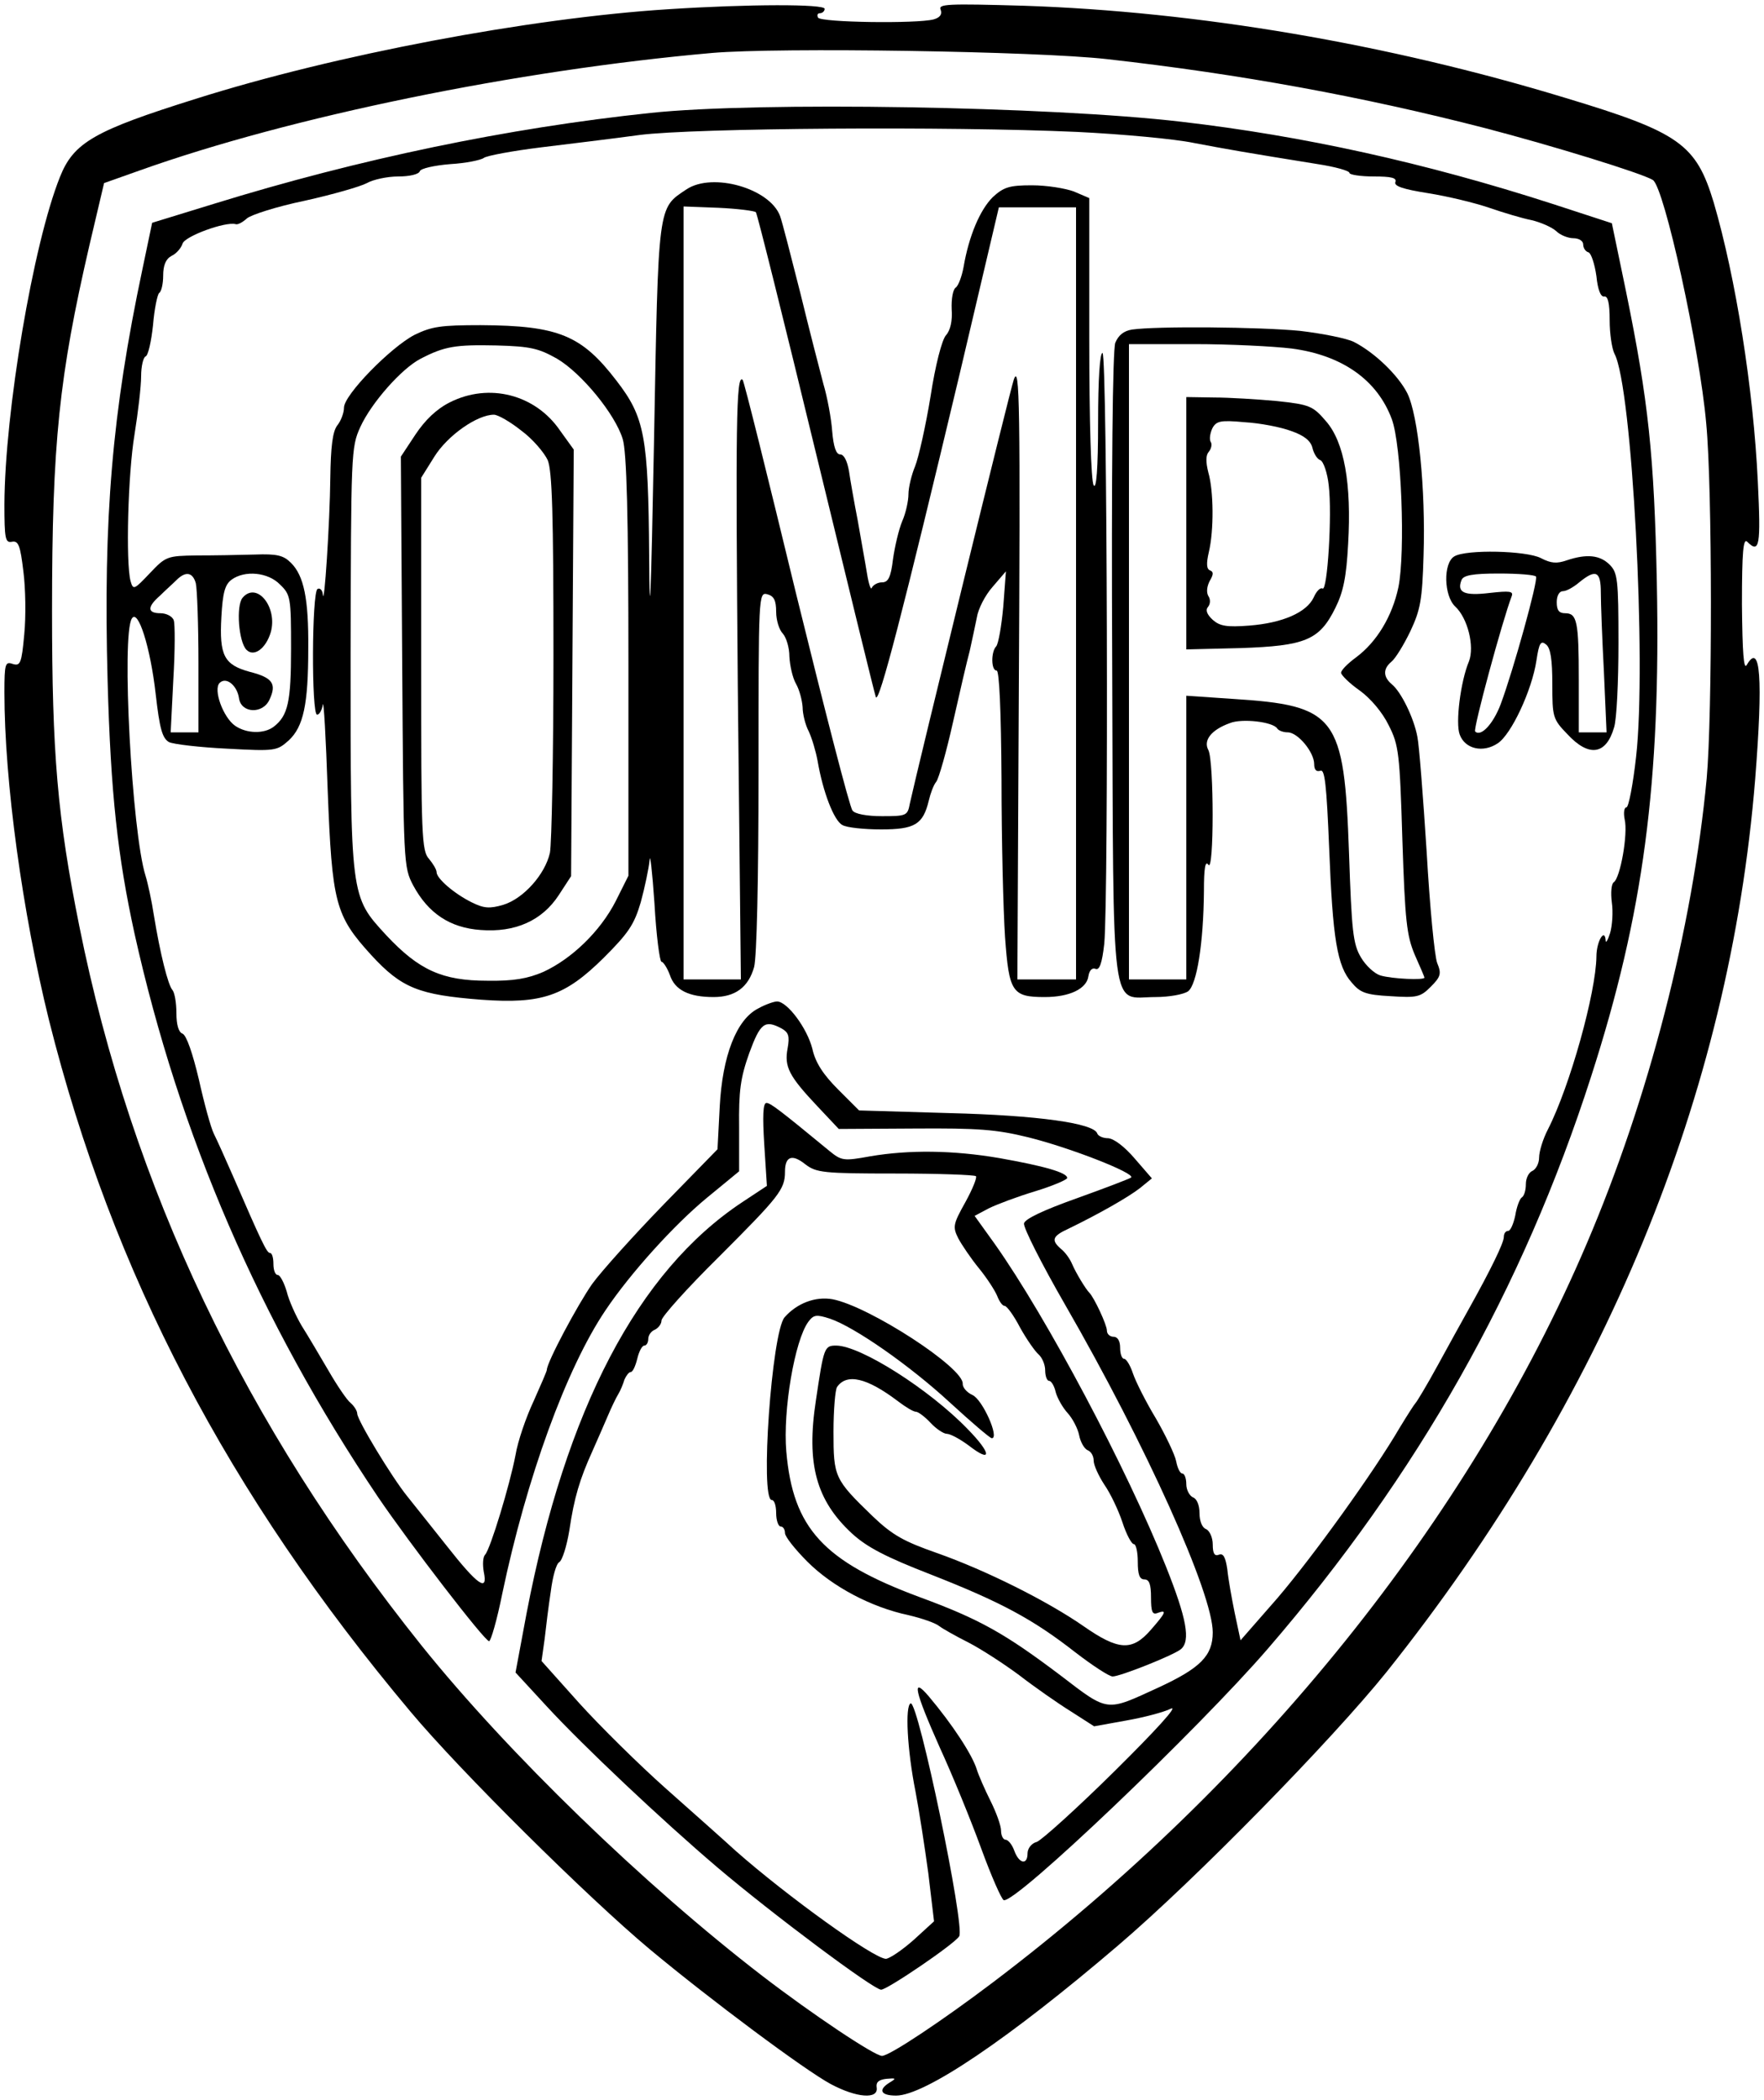
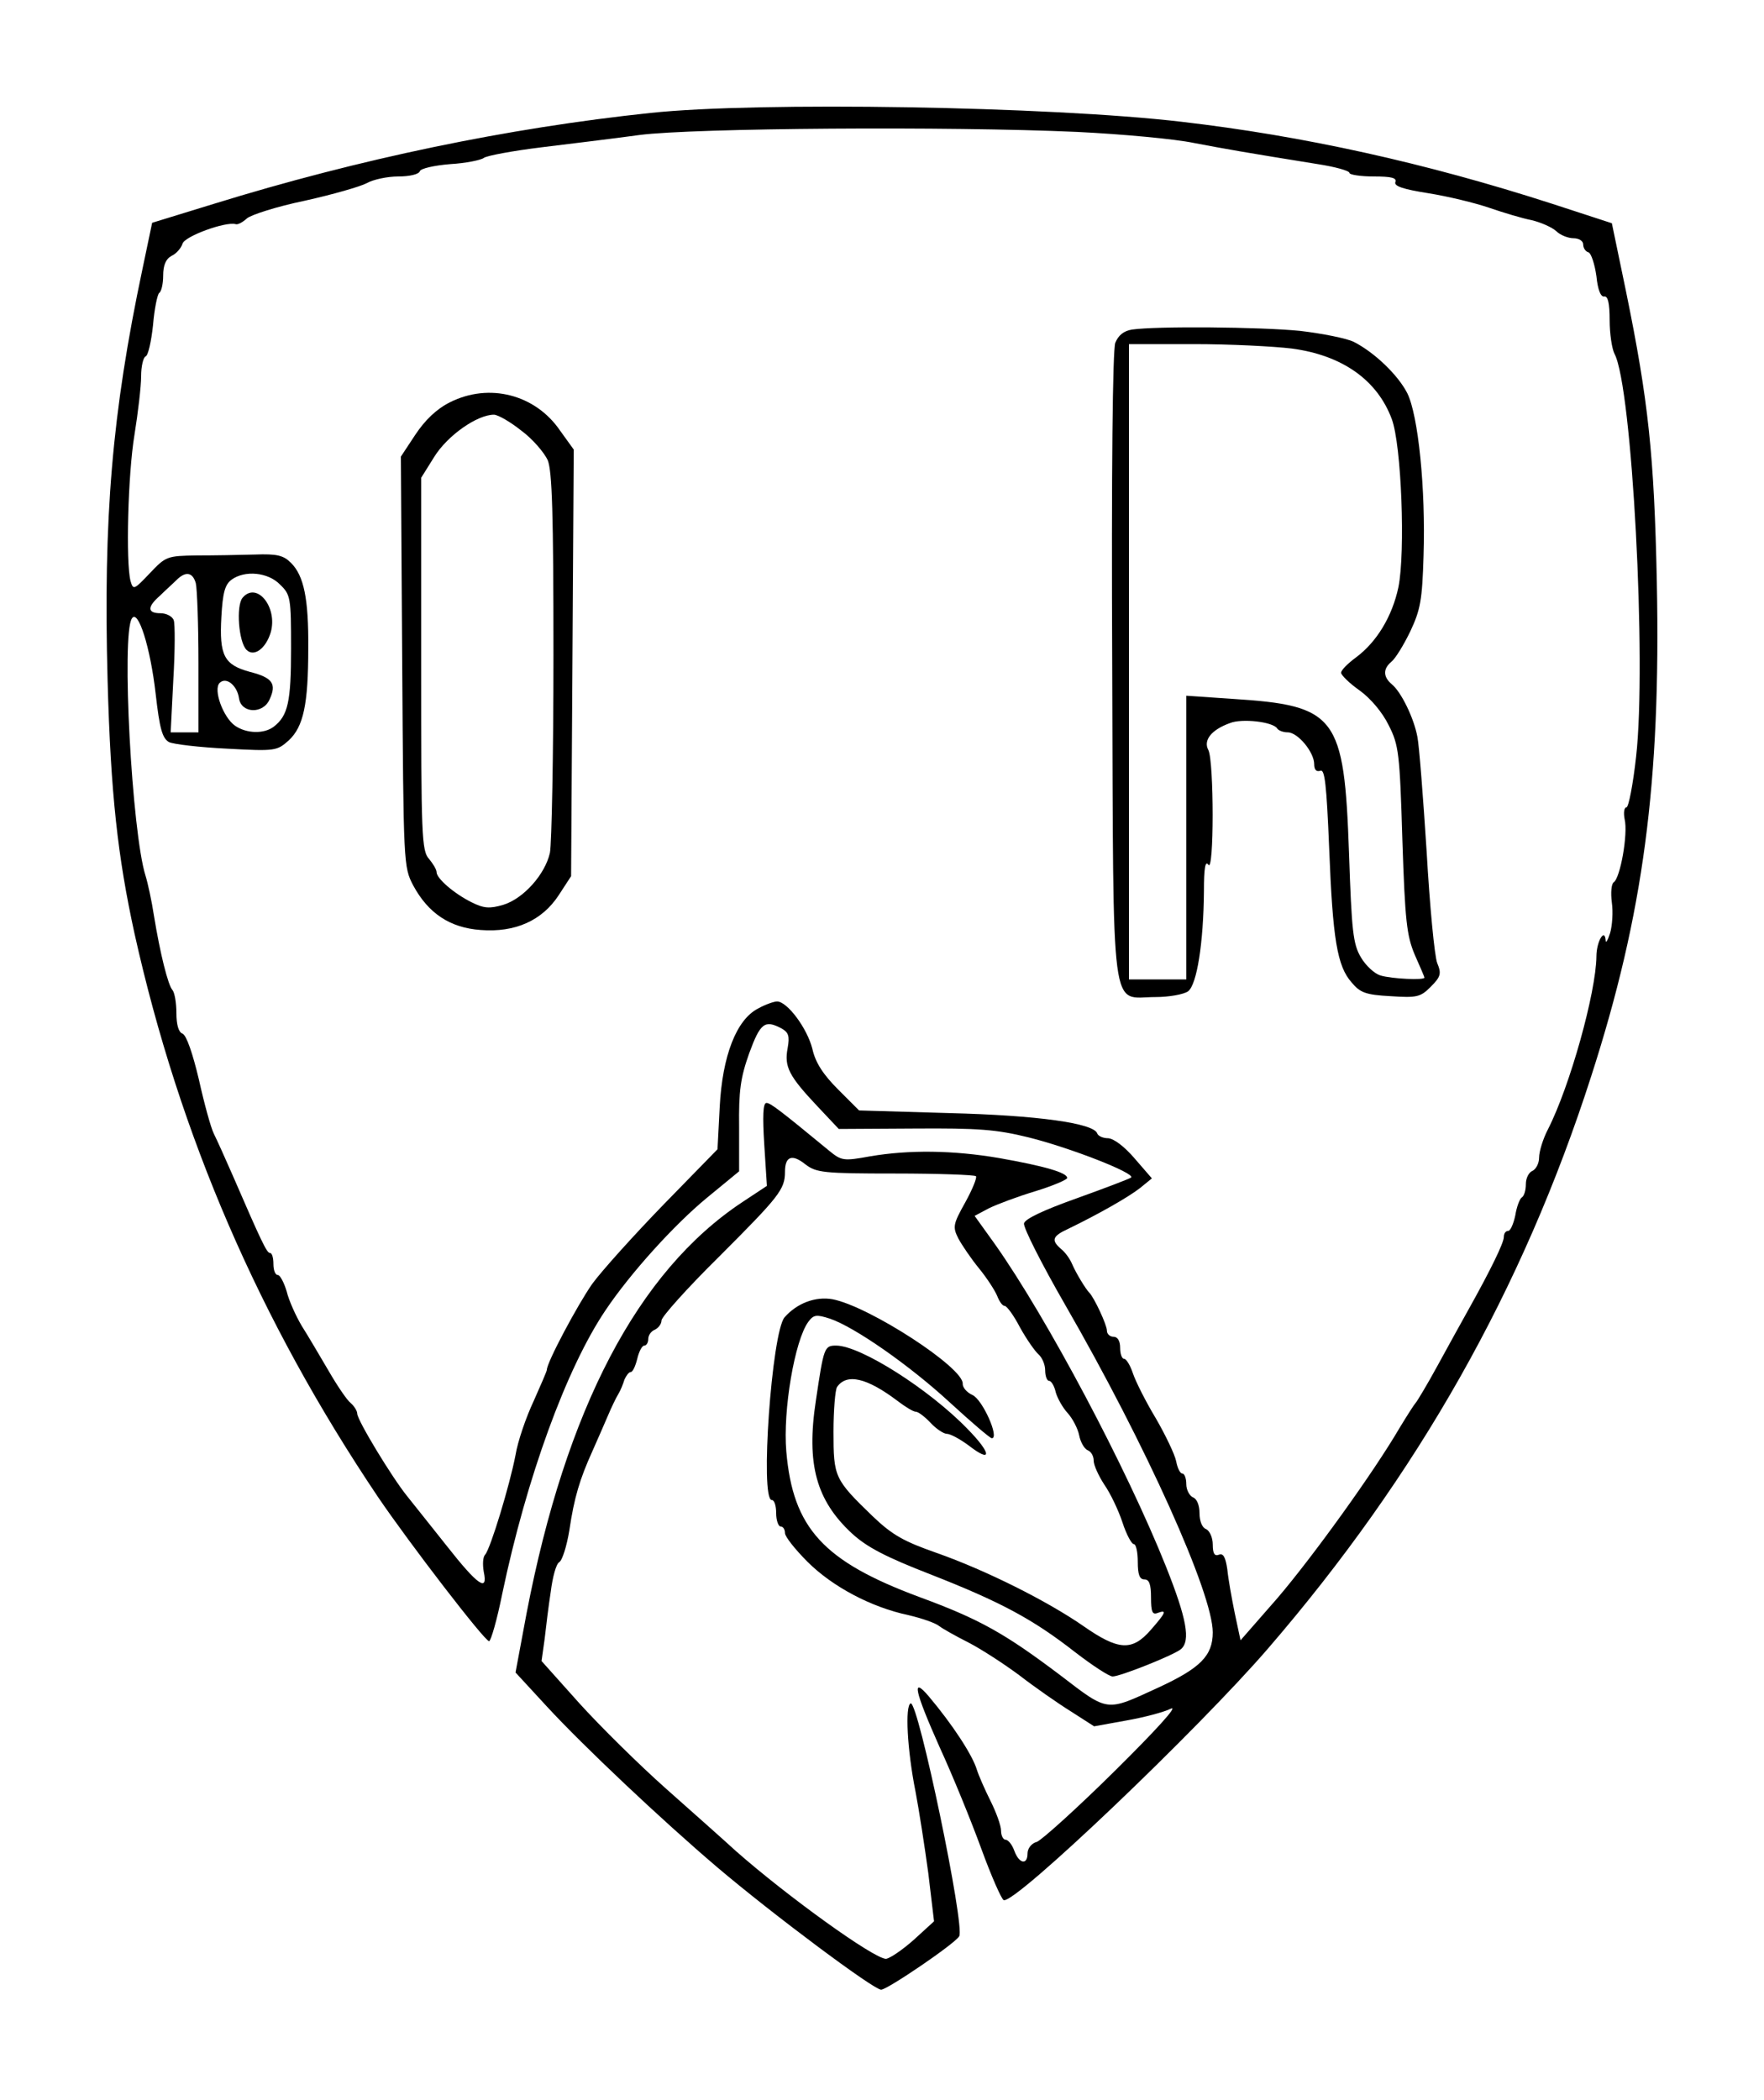
<svg xmlns="http://www.w3.org/2000/svg" version="1.0" width="300pt" height="357pt" viewBox="0 0 400 476" preserveAspectRatio="xMidYMid meet">
  <g transform="translate(0,476) scale(0.1,-0.1)" fill="#000000" stroke="none">
-     <path d="M1514 4739 c-313 -20 -754 -103 -1070 -203 -230 -72 -277 -99 -308 -177 -61 -152 -125 -532 -126 -742 0 -78 2 -88 17 -85 15 3 19 -9 26 -67 5 -38 6 -103 2 -143 -6 -66 -9 -72 -26 -67 -17 6 -19 1 -19 -64 0 -203 41 -500 101 -743 144 -574 406 -1075 820 -1568 113 -135 402 -421 542 -538 138 -115 353 -275 411 -306 58 -31 108 -35 104 -8 -2 12 4 18 22 20 22 2 23 1 8 -8 -28 -17 -21 -30 14 -30 65 0 256 129 503 340 177 151 485 466 609 620 494 619 778 1308 836 2024 18 229 12 312 -19 259 -7 -13 -10 27 -11 137 0 120 3 151 12 142 28 -28 31 -9 24 136 -10 211 -50 462 -100 633 -40 132 -77 159 -336 237 -404 123 -835 196 -1229 209 -173 5 -194 4 -188 -9 4 -11 -2 -18 -16 -22 -38 -10 -255 -7 -262 4 -3 6 -1 10 4 10 6 0 11 5 11 10 0 11 -171 11 -356 -1z m996 -113 c303 -34 580 -85 856 -156 154 -40 358 -103 382 -118 26 -17 106 -381 121 -552 14 -147 14 -661 1 -805 -32 -339 -131 -724 -272 -1054 -266 -624 -745 -1219 -1346 -1674 -115 -87 -235 -167 -252 -167 -17 0 -159 95 -271 181 -268 206 -577 505 -773 749 -401 501 -657 1038 -776 1630 -50 248 -62 393 -62 715 0 382 16 532 85 830 l33 140 79 28 c344 123 858 228 1300 267 152 13 736 4 895 -14z" />
    <path d="M1475 4504 c-323 -34 -660 -104 -990 -206 l-140 -43 -22 -105 c-69 -326 -89 -563 -79 -933 7 -257 23 -399 61 -573 102 -458 283 -877 552 -1277 72 -106 242 -327 252 -327 4 0 18 48 30 108 55 262 145 510 234 642 57 85 157 195 230 255 l73 60 0 100 c-1 82 3 112 23 168 25 68 35 76 73 56 16 -9 19 -17 14 -45 -8 -42 3 -63 67 -131 l49 -52 172 1 c144 1 185 -2 258 -20 93 -23 242 -81 233 -91 -4 -3 -59 -24 -123 -47 -76 -27 -118 -47 -120 -57 -2 -9 40 -92 93 -184 184 -319 335 -655 335 -743 0 -53 -28 -81 -123 -125 -120 -55 -112 -57 -223 28 -126 95 -183 127 -319 177 -218 81 -287 156 -302 330 -8 93 19 252 50 294 12 16 18 17 49 7 56 -19 181 -106 273 -191 48 -44 90 -80 94 -80 18 0 -21 88 -44 98 -13 6 -22 17 -22 25 4 36 -212 176 -295 192 -39 7 -81 -9 -109 -41 -29 -34 -56 -414 -29 -414 6 0 10 -13 10 -30 0 -16 5 -30 10 -30 6 0 10 -7 10 -15 0 -8 23 -37 51 -65 56 -56 144 -103 229 -121 30 -7 62 -18 70 -25 8 -6 38 -23 66 -37 29 -15 80 -48 115 -74 35 -27 88 -64 117 -82 l53 -34 72 13 c40 7 86 19 102 27 18 8 -34 -49 -127 -141 -86 -85 -166 -157 -177 -161 -12 -3 -21 -15 -21 -26 0 -27 -19 -24 -30 6 -5 14 -14 25 -20 25 -5 0 -10 9 -10 20 0 12 -11 42 -24 68 -13 26 -27 58 -31 71 -10 33 -55 102 -109 166 -40 47 -32 12 25 -116 29 -63 71 -166 94 -229 23 -63 46 -115 51 -117 26 -9 441 387 599 570 340 394 578 815 733 1297 119 369 158 667 149 1120 -6 288 -19 411 -70 660 l-32 154 -135 44 c-288 93 -565 154 -841 186 -298 35 -961 46 -1204 20z m967 -43 c103 -5 222 -16 265 -25 74 -14 113 -21 281 -48 39 -6 72 -15 72 -20 0 -4 25 -8 55 -8 40 0 53 -3 49 -13 -3 -9 18 -16 75 -25 44 -7 106 -22 138 -33 32 -11 75 -24 96 -28 21 -5 46 -16 56 -25 9 -9 27 -16 39 -16 12 0 22 -6 22 -14 0 -8 5 -16 12 -18 6 -2 14 -26 18 -54 3 -31 10 -48 18 -46 8 1 12 -15 12 -54 0 -30 5 -64 11 -76 40 -74 73 -701 49 -913 -7 -63 -17 -115 -22 -115 -5 0 -7 -12 -4 -27 8 -33 -10 -134 -25 -143 -5 -4 -7 -23 -4 -46 3 -21 1 -52 -4 -69 -5 -16 -10 -24 -10 -17 -2 30 -21 -2 -21 -36 -1 -82 -60 -294 -110 -392 -11 -21 -20 -50 -20 -64 0 -13 -7 -26 -15 -30 -8 -3 -15 -16 -15 -30 0 -14 -4 -27 -9 -30 -5 -3 -12 -22 -15 -41 -4 -19 -11 -35 -16 -35 -6 0 -10 -6 -10 -14 0 -13 -29 -73 -81 -166 -14 -25 -45 -81 -69 -125 -24 -44 -47 -82 -50 -85 -3 -3 -19 -28 -36 -56 -59 -101 -196 -291 -277 -386 l-84 -96 -13 61 c-7 34 -15 79 -17 100 -4 27 -9 37 -19 33 -10 -4 -14 3 -14 23 0 16 -7 31 -15 35 -9 3 -15 18 -15 36 0 18 -6 33 -15 36 -8 4 -15 17 -15 30 0 13 -4 24 -9 24 -5 0 -11 12 -14 28 -3 15 -24 59 -46 97 -23 38 -46 84 -52 102 -6 18 -15 33 -20 33 -5 0 -9 11 -9 25 0 16 -6 25 -15 25 -8 0 -15 6 -15 14 0 13 -29 75 -40 86 -8 8 -30 44 -39 65 -5 12 -16 27 -25 34 -23 20 -20 29 17 46 68 33 135 71 162 92 l27 22 -39 45 c-23 27 -47 45 -60 46 -12 0 -23 5 -25 11 -8 23 -135 41 -336 46 l-204 6 -47 47 c-34 34 -52 61 -59 93 -12 47 -57 107 -80 107 -7 0 -27 -7 -43 -16 -49 -25 -81 -107 -87 -223 l-5 -96 -122 -125 c-67 -69 -140 -150 -162 -180 -33 -47 -103 -178 -103 -195 0 -3 -14 -35 -30 -71 -17 -36 -36 -91 -41 -122 -13 -68 -57 -213 -69 -226 -5 -5 -6 -22 -3 -39 10 -47 -14 -30 -84 59 -34 43 -75 94 -90 113 -34 42 -113 172 -113 187 0 6 -7 17 -15 24 -8 6 -31 40 -50 73 -20 34 -47 80 -61 102 -13 22 -29 57 -34 78 -6 20 -15 37 -20 37 -6 0 -10 11 -10 25 0 14 -3 25 -8 25 -7 0 -19 25 -84 175 -17 39 -36 81 -43 95 -7 14 -22 69 -34 123 -14 59 -28 100 -37 104 -9 3 -14 20 -14 47 0 23 -4 46 -9 52 -10 11 -28 83 -42 169 -5 33 -14 74 -19 90 -31 98 -55 546 -31 583 14 23 42 -65 54 -171 9 -79 15 -100 30 -109 10 -5 70 -12 132 -15 110 -6 113 -5 140 19 33 31 44 81 44 208 1 113 -10 165 -39 194 -17 17 -31 21 -83 19 -34 -1 -93 -2 -131 -2 -67 -1 -70 -2 -106 -40 -36 -38 -38 -39 -44 -18 -11 42 -6 242 9 332 8 50 15 109 15 132 0 23 5 43 10 45 6 2 13 34 17 71 3 37 10 70 14 73 5 3 9 21 9 39 0 24 6 38 19 45 11 5 22 18 25 28 6 17 97 50 120 44 5 -2 16 4 26 13 9 8 68 27 131 40 63 14 126 32 141 40 14 8 46 15 71 15 26 0 47 5 49 12 2 6 32 13 69 16 35 2 69 9 76 14 6 5 65 16 130 24 65 8 165 20 223 28 124 16 704 20 992 7z m-1998 -1023 c3 -13 6 -94 6 -180 l0 -158 -32 0 -31 0 6 119 c4 66 4 127 1 135 -3 9 -17 16 -30 16 -30 0 -31 14 -1 40 12 12 29 27 37 35 21 21 37 18 44 -7z m191 -3 c24 -23 25 -30 25 -145 0 -121 -7 -152 -39 -177 -22 -17 -62 -16 -88 2 -27 19 -50 82 -35 97 15 15 40 -6 44 -35 5 -34 54 -36 69 -3 17 36 7 50 -44 63 -59 16 -70 37 -65 125 3 54 8 73 23 84 30 22 83 17 110 -11z" />
-     <path d="M1557 4331 c-66 -44 -64 -29 -74 -572 -7 -365 -10 -432 -11 -258 -2 270 -10 313 -74 396 -79 103 -131 125 -308 126 -90 0 -111 -3 -150 -22 -54 -28 -160 -136 -160 -165 0 -12 -7 -30 -15 -40 -11 -14 -15 -49 -16 -120 -1 -99 -14 -299 -17 -263 -1 10 -7 15 -12 12 -13 -8 -14 -285 -1 -285 5 0 11 10 13 23 2 12 7 -75 11 -193 10 -258 17 -285 99 -375 69 -75 108 -90 249 -101 138 -10 190 8 278 95 56 56 69 75 84 126 9 33 18 76 20 95 1 19 6 -25 11 -97 4 -73 12 -133 16 -133 4 0 13 -14 19 -30 11 -34 43 -50 99 -50 49 0 79 22 92 68 6 23 10 195 10 444 0 401 0 406 20 401 15 -4 20 -14 20 -40 0 -19 7 -41 15 -49 8 -9 15 -32 15 -52 1 -20 7 -48 15 -62 8 -14 14 -38 15 -53 0 -15 6 -40 14 -55 7 -15 16 -45 20 -67 12 -70 37 -135 56 -145 10 -6 50 -10 88 -10 76 0 95 11 108 65 4 17 11 36 17 43 6 8 23 68 38 135 15 67 32 140 38 162 5 22 12 56 16 75 3 20 19 51 36 70 l30 35 -6 -80 c-4 -44 -11 -84 -16 -90 -12 -12 -12 -55 1 -55 6 0 10 -90 11 -247 0 -137 4 -297 8 -357 9 -125 16 -136 90 -136 57 0 95 19 99 47 2 13 8 20 16 17 9 -4 15 12 20 57 10 105 7 1339 -4 1339 -6 0 -10 -59 -10 -157 0 -106 -4 -153 -10 -143 -6 9 -10 145 -10 333 l0 318 -35 15 c-19 7 -61 14 -95 14 -51 0 -64 -4 -89 -27 -29 -29 -54 -88 -66 -158 -4 -22 -12 -43 -18 -47 -6 -4 -10 -25 -9 -49 2 -26 -3 -48 -13 -59 -9 -10 -24 -67 -35 -139 -11 -67 -27 -138 -35 -158 -8 -19 -15 -48 -15 -63 0 -15 -6 -43 -14 -61 -8 -19 -17 -58 -21 -86 -5 -42 -11 -53 -25 -53 -10 0 -20 -6 -23 -12 -2 -7 -7 7 -11 32 -4 25 -14 79 -21 120 -8 41 -17 92 -20 113 -4 22 -11 37 -20 37 -9 0 -15 17 -18 53 -2 28 -11 77 -20 107 -8 30 -32 123 -52 205 -21 83 -41 161 -46 175 -23 63 -153 100 -212 61z m157 -52 c3 -3 64 -248 136 -545 72 -296 133 -546 136 -554 7 -17 62 195 190 732 l89 378 88 0 87 0 0 -875 0 -875 -66 0 -67 0 3 608 c4 703 2 788 -11 752 -8 -21 -219 -884 -236 -962 -5 -27 -8 -28 -63 -28 -34 0 -62 5 -67 13 -6 6 -63 228 -128 492 -64 264 -118 482 -121 484 -15 15 -16 -108 -11 -695 l7 -664 -65 0 -65 0 0 876 0 876 79 -3 c44 -2 82 -7 85 -10z m-451 -332 c56 -33 132 -126 149 -182 9 -29 13 -171 13 -515 l0 -475 -29 -58 c-35 -68 -99 -130 -164 -160 -35 -15 -67 -21 -127 -20 -102 0 -155 24 -229 103 -82 89 -81 84 -81 635 1 458 1 471 22 517 25 55 94 133 137 155 54 28 79 32 171 30 79 -2 97 -7 138 -30z" />
    <path d="M1020 3848 c-30 -15 -56 -40 -78 -73 l-33 -50 3 -465 c3 -460 3 -465 25 -507 34 -63 83 -96 153 -101 78 -6 139 21 177 79 l28 43 3 483 3 484 -31 43 c-56 82 -161 109 -250 64z m162 -64 c26 -19 52 -50 60 -67 10 -25 13 -121 13 -442 0 -225 -4 -427 -8 -448 -11 -49 -60 -104 -106 -118 -31 -9 -44 -8 -72 6 -40 20 -79 54 -79 68 0 6 -8 19 -17 30 -17 18 -18 53 -18 441 l0 423 30 48 c30 48 97 95 135 95 9 0 37 -16 62 -36z" />
    <path d="M2567 4013 c-19 -3 -31 -13 -38 -30 -6 -16 -9 -289 -7 -733 3 -815 -5 -750 98 -750 31 0 64 6 74 13 20 15 35 109 36 227 0 52 3 70 10 60 13 -21 13 235 0 260 -12 22 7 46 49 61 27 11 97 3 107 -12 3 -5 14 -9 24 -9 23 0 60 -45 60 -72 0 -13 5 -18 14 -15 10 4 14 -30 20 -176 8 -205 18 -267 51 -304 19 -23 32 -28 88 -31 60 -4 68 -2 91 21 23 23 25 30 15 54 -6 15 -17 129 -24 253 -8 124 -17 241 -21 260 -8 43 -37 102 -58 119 -20 17 -20 35 -1 51 9 7 28 38 43 69 23 49 27 71 30 171 5 152 -12 319 -37 369 -21 41 -74 92 -121 116 -16 8 -71 19 -122 25 -91 9 -325 11 -381 3z m362 -43 c114 -15 194 -71 227 -160 22 -59 31 -302 15 -381 -14 -66 -49 -124 -96 -159 -19 -14 -34 -29 -34 -35 0 -5 19 -24 42 -40 25 -18 52 -50 66 -79 23 -45 25 -64 31 -260 6 -185 10 -217 28 -260 12 -27 22 -50 22 -52 0 -6 -73 -3 -100 5 -13 4 -33 22 -44 41 -18 30 -21 60 -27 236 -11 312 -28 335 -266 350 l-103 7 0 -322 0 -321 -65 0 -65 0 0 720 0 720 148 0 c81 0 180 -5 221 -10z" />
-     <path d="M2690 3574 l0 -286 123 3 c147 5 179 18 215 91 18 36 25 70 29 145 8 137 -9 231 -50 278 -30 35 -37 38 -112 46 -44 4 -108 8 -142 8 l-63 1 0 -286z m238 209 c29 -10 44 -22 48 -38 3 -13 11 -26 18 -28 7 -3 16 -29 19 -57 8 -66 -3 -241 -14 -234 -5 3 -14 -6 -20 -20 -16 -34 -70 -58 -146 -64 -52 -4 -67 -1 -83 13 -13 12 -17 22 -11 29 6 7 6 18 1 25 -5 9 -3 22 3 34 9 15 9 21 1 24 -8 3 -9 15 -3 41 12 50 11 140 -1 181 -6 24 -6 39 1 47 6 7 8 18 4 23 -3 6 -1 19 4 30 9 17 19 19 73 14 35 -2 82 -11 106 -20z" />
-     <path d="M3298 3499 c-26 -15 -24 -90 2 -114 28 -26 44 -90 31 -124 -19 -45 -31 -140 -21 -166 12 -33 53 -42 86 -20 31 20 78 121 88 188 6 40 10 46 22 36 10 -8 14 -34 14 -90 0 -74 1 -79 34 -113 49 -53 88 -47 106 15 6 18 10 105 10 191 0 145 -2 160 -20 178 -22 22 -52 25 -97 10 -23 -8 -36 -7 -59 5 -33 17 -169 20 -196 4z m185 -46 c5 -9 -51 -211 -80 -289 -17 -45 -45 -75 -58 -62 -5 5 61 249 83 307 4 11 -5 12 -50 7 -58 -7 -75 1 -64 29 4 11 25 15 85 15 44 0 82 -3 84 -7z m147 -36 c0 -24 3 -105 7 -180 l6 -137 -31 0 -32 0 0 119 c0 133 -4 151 -31 151 -14 0 -19 7 -19 25 0 15 6 25 14 25 8 0 24 9 37 20 38 31 49 25 49 -23z" />
    <path d="M550 3405 c-15 -18 -9 -100 9 -118 17 -17 44 3 55 40 16 57 -32 116 -64 78z" />
    <path d="M1733 2166 l6 -94 -56 -37 c-237 -157 -400 -469 -489 -932 l-25 -134 71 -77 c82 -89 260 -257 387 -365 125 -106 354 -277 371 -277 14 0 167 104 177 121 14 21 -93 534 -110 528 -13 -5 -8 -105 11 -200 8 -42 21 -126 29 -185 l13 -109 -46 -42 c-26 -23 -54 -42 -63 -43 -27 0 -223 141 -340 244 -25 23 -96 86 -158 141 -62 55 -151 143 -198 195 l-85 95 7 50 c3 27 9 76 14 108 4 32 12 62 19 66 7 4 17 36 23 72 11 75 24 117 52 179 11 25 27 61 35 80 8 19 19 42 24 50 5 8 11 23 14 33 4 9 10 17 14 17 5 0 11 14 15 30 4 17 11 30 16 30 5 0 9 7 9 15 0 9 7 18 15 21 8 4 15 13 15 21 0 8 58 73 130 144 137 137 150 153 150 193 0 35 16 41 46 17 25 -19 40 -21 204 -21 97 0 179 -3 183 -6 3 -3 -8 -30 -24 -59 -28 -50 -29 -56 -16 -82 8 -15 29 -46 47 -68 18 -22 36 -50 41 -62 5 -13 12 -23 17 -23 5 0 21 -22 35 -49 15 -27 34 -54 42 -61 8 -7 15 -23 15 -36 0 -13 4 -24 9 -24 5 0 12 -12 15 -26 4 -14 16 -35 27 -47 11 -12 23 -35 26 -50 3 -16 12 -31 19 -34 8 -3 14 -13 14 -24 0 -10 11 -34 24 -54 14 -20 32 -58 41 -85 9 -28 21 -50 26 -50 5 0 9 -18 9 -40 0 -29 4 -40 15 -40 11 0 15 -11 15 -41 0 -32 3 -40 15 -35 22 8 19 1 -16 -39 -42 -48 -73 -46 -152 9 -82 57 -222 127 -333 166 -74 26 -100 40 -145 83 -87 84 -89 89 -89 192 0 49 4 95 8 101 22 32 68 21 138 -32 17 -13 35 -24 41 -24 5 0 20 -11 33 -25 13 -14 30 -25 37 -25 8 0 30 -12 49 -26 54 -42 53 -19 -2 37 -87 90 -243 189 -298 189 -27 0 -28 -4 -46 -125 -22 -144 1 -226 82 -301 34 -31 76 -53 179 -93 158 -62 231 -101 327 -176 39 -30 77 -55 85 -55 17 0 138 48 155 62 22 19 13 69 -34 187 -89 223 -270 564 -388 731 l-46 64 32 17 c18 9 66 27 106 39 39 12 72 26 72 30 0 12 -52 27 -154 45 -105 18 -205 19 -293 4 -60 -11 -65 -10 -92 12 -113 93 -134 109 -143 109 -8 0 -9 -30 -5 -94z" />
  </g>
</svg>